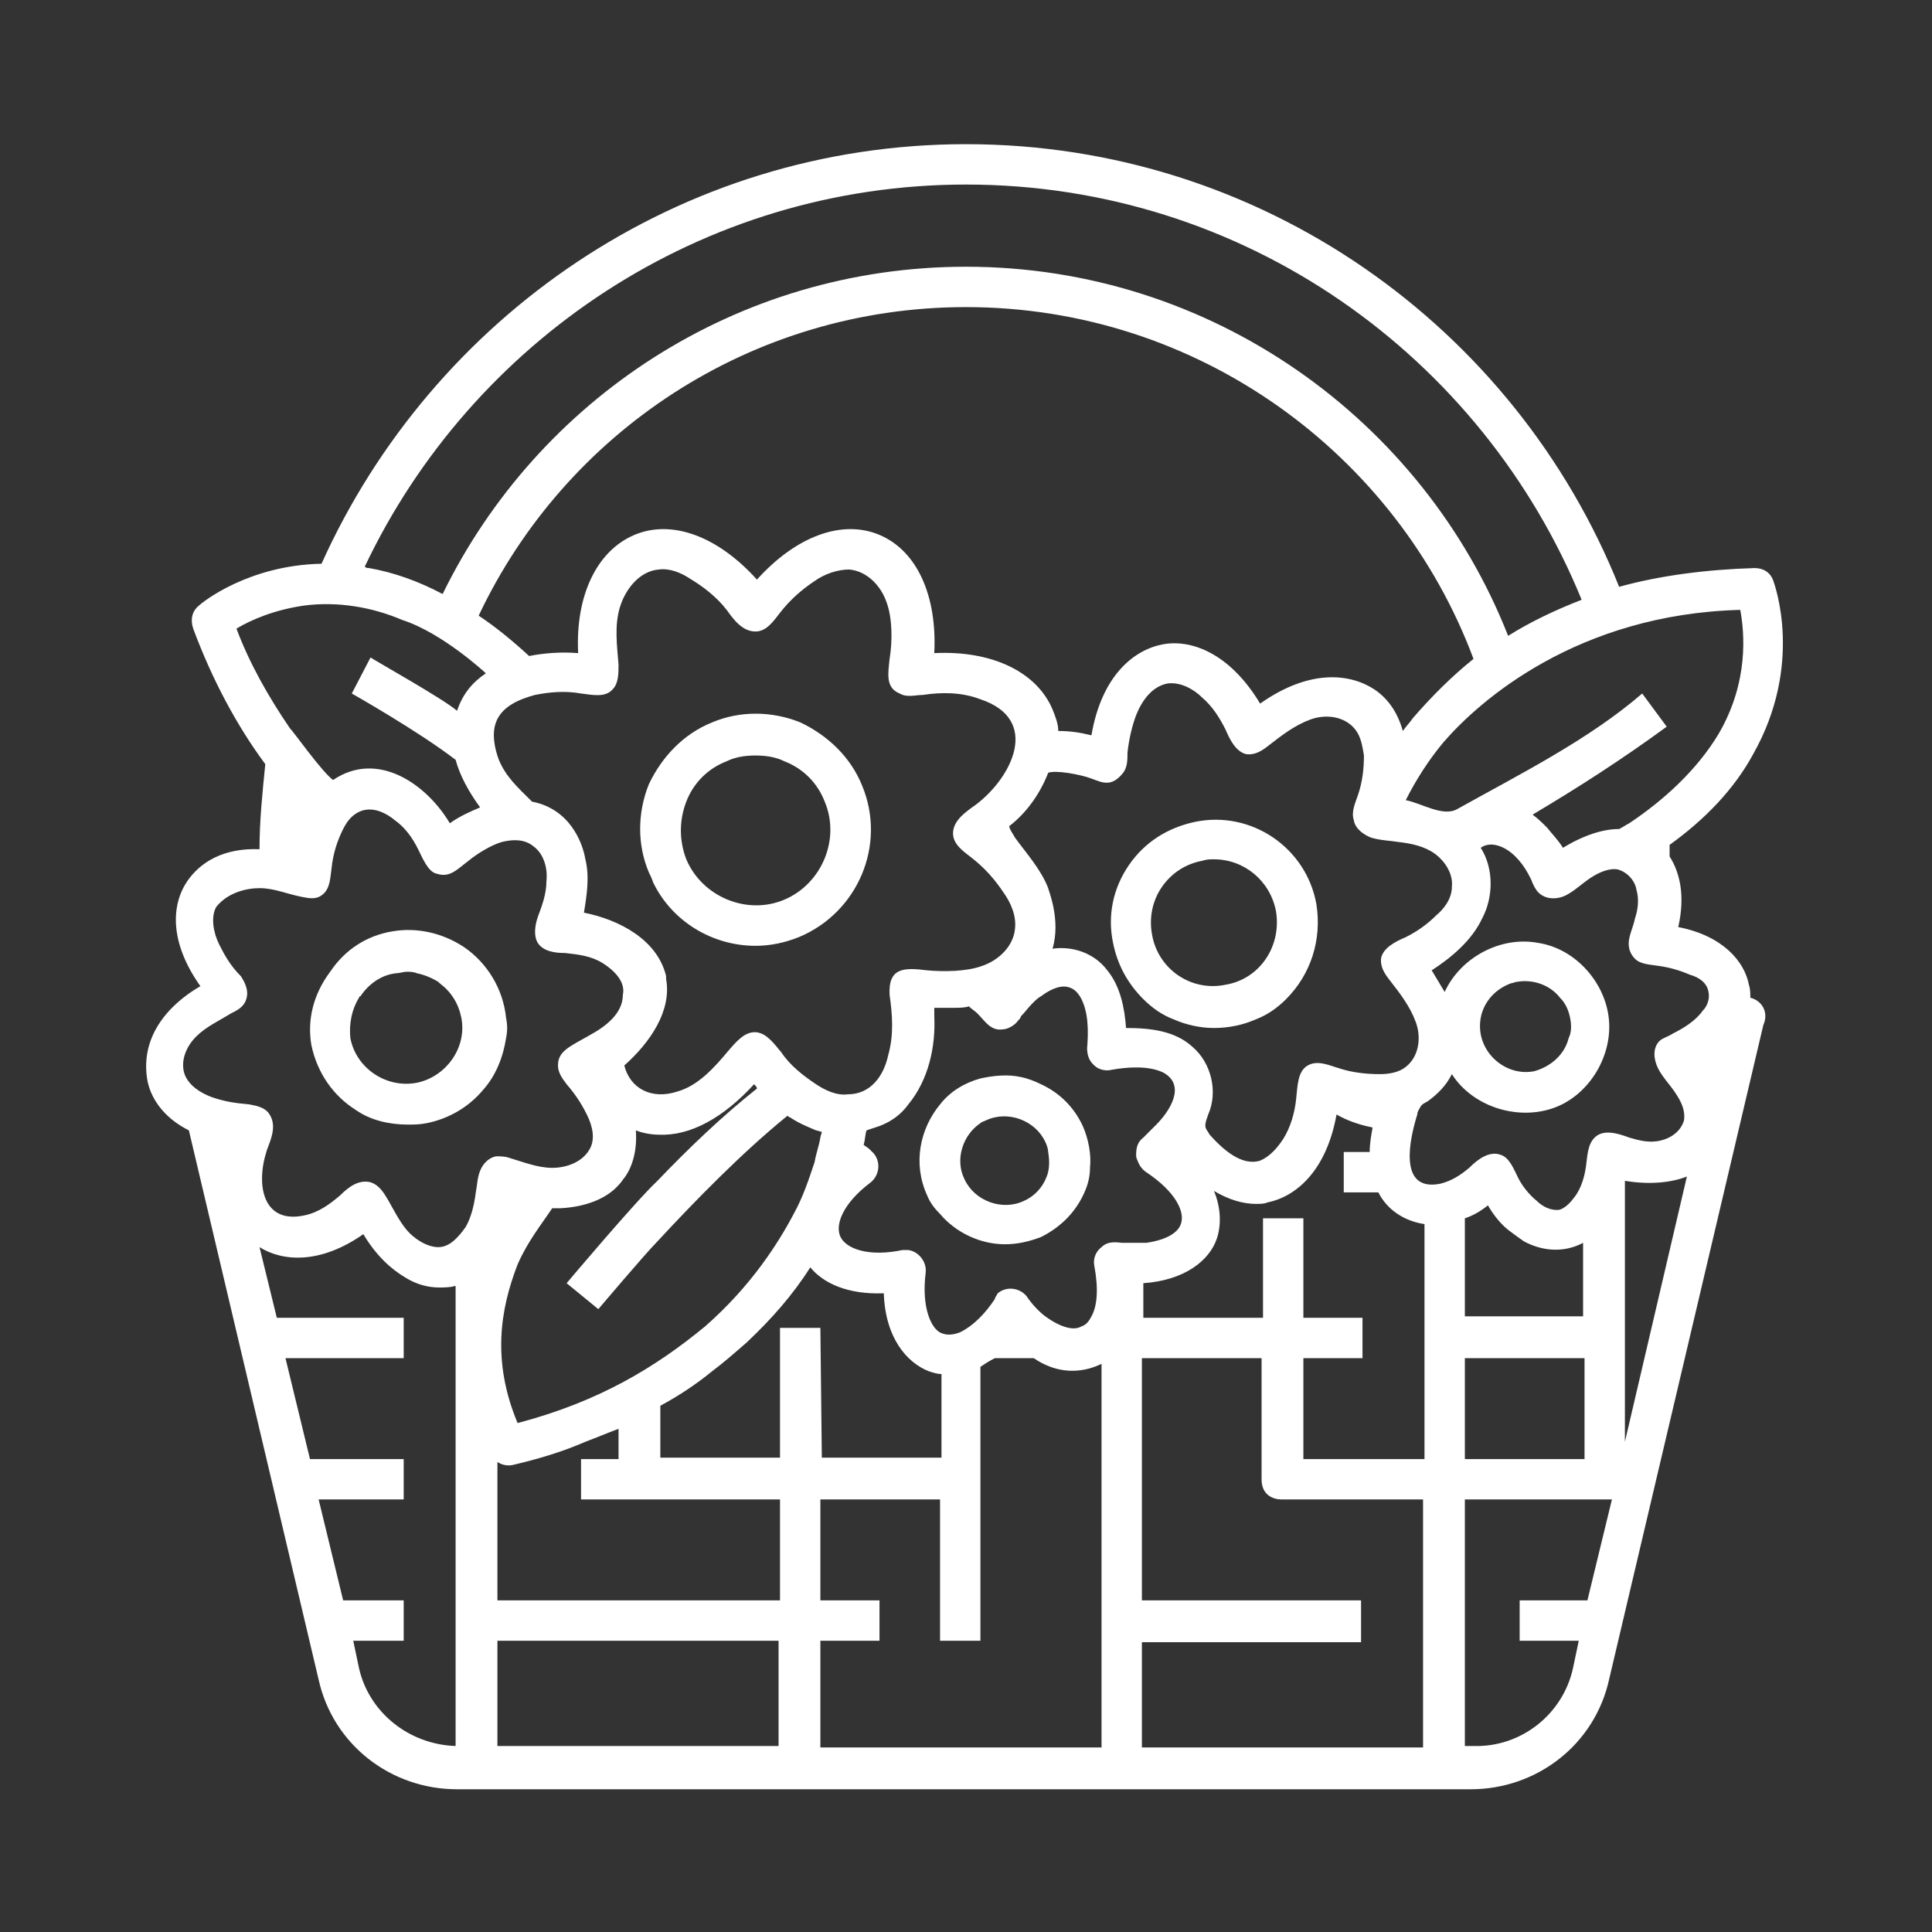
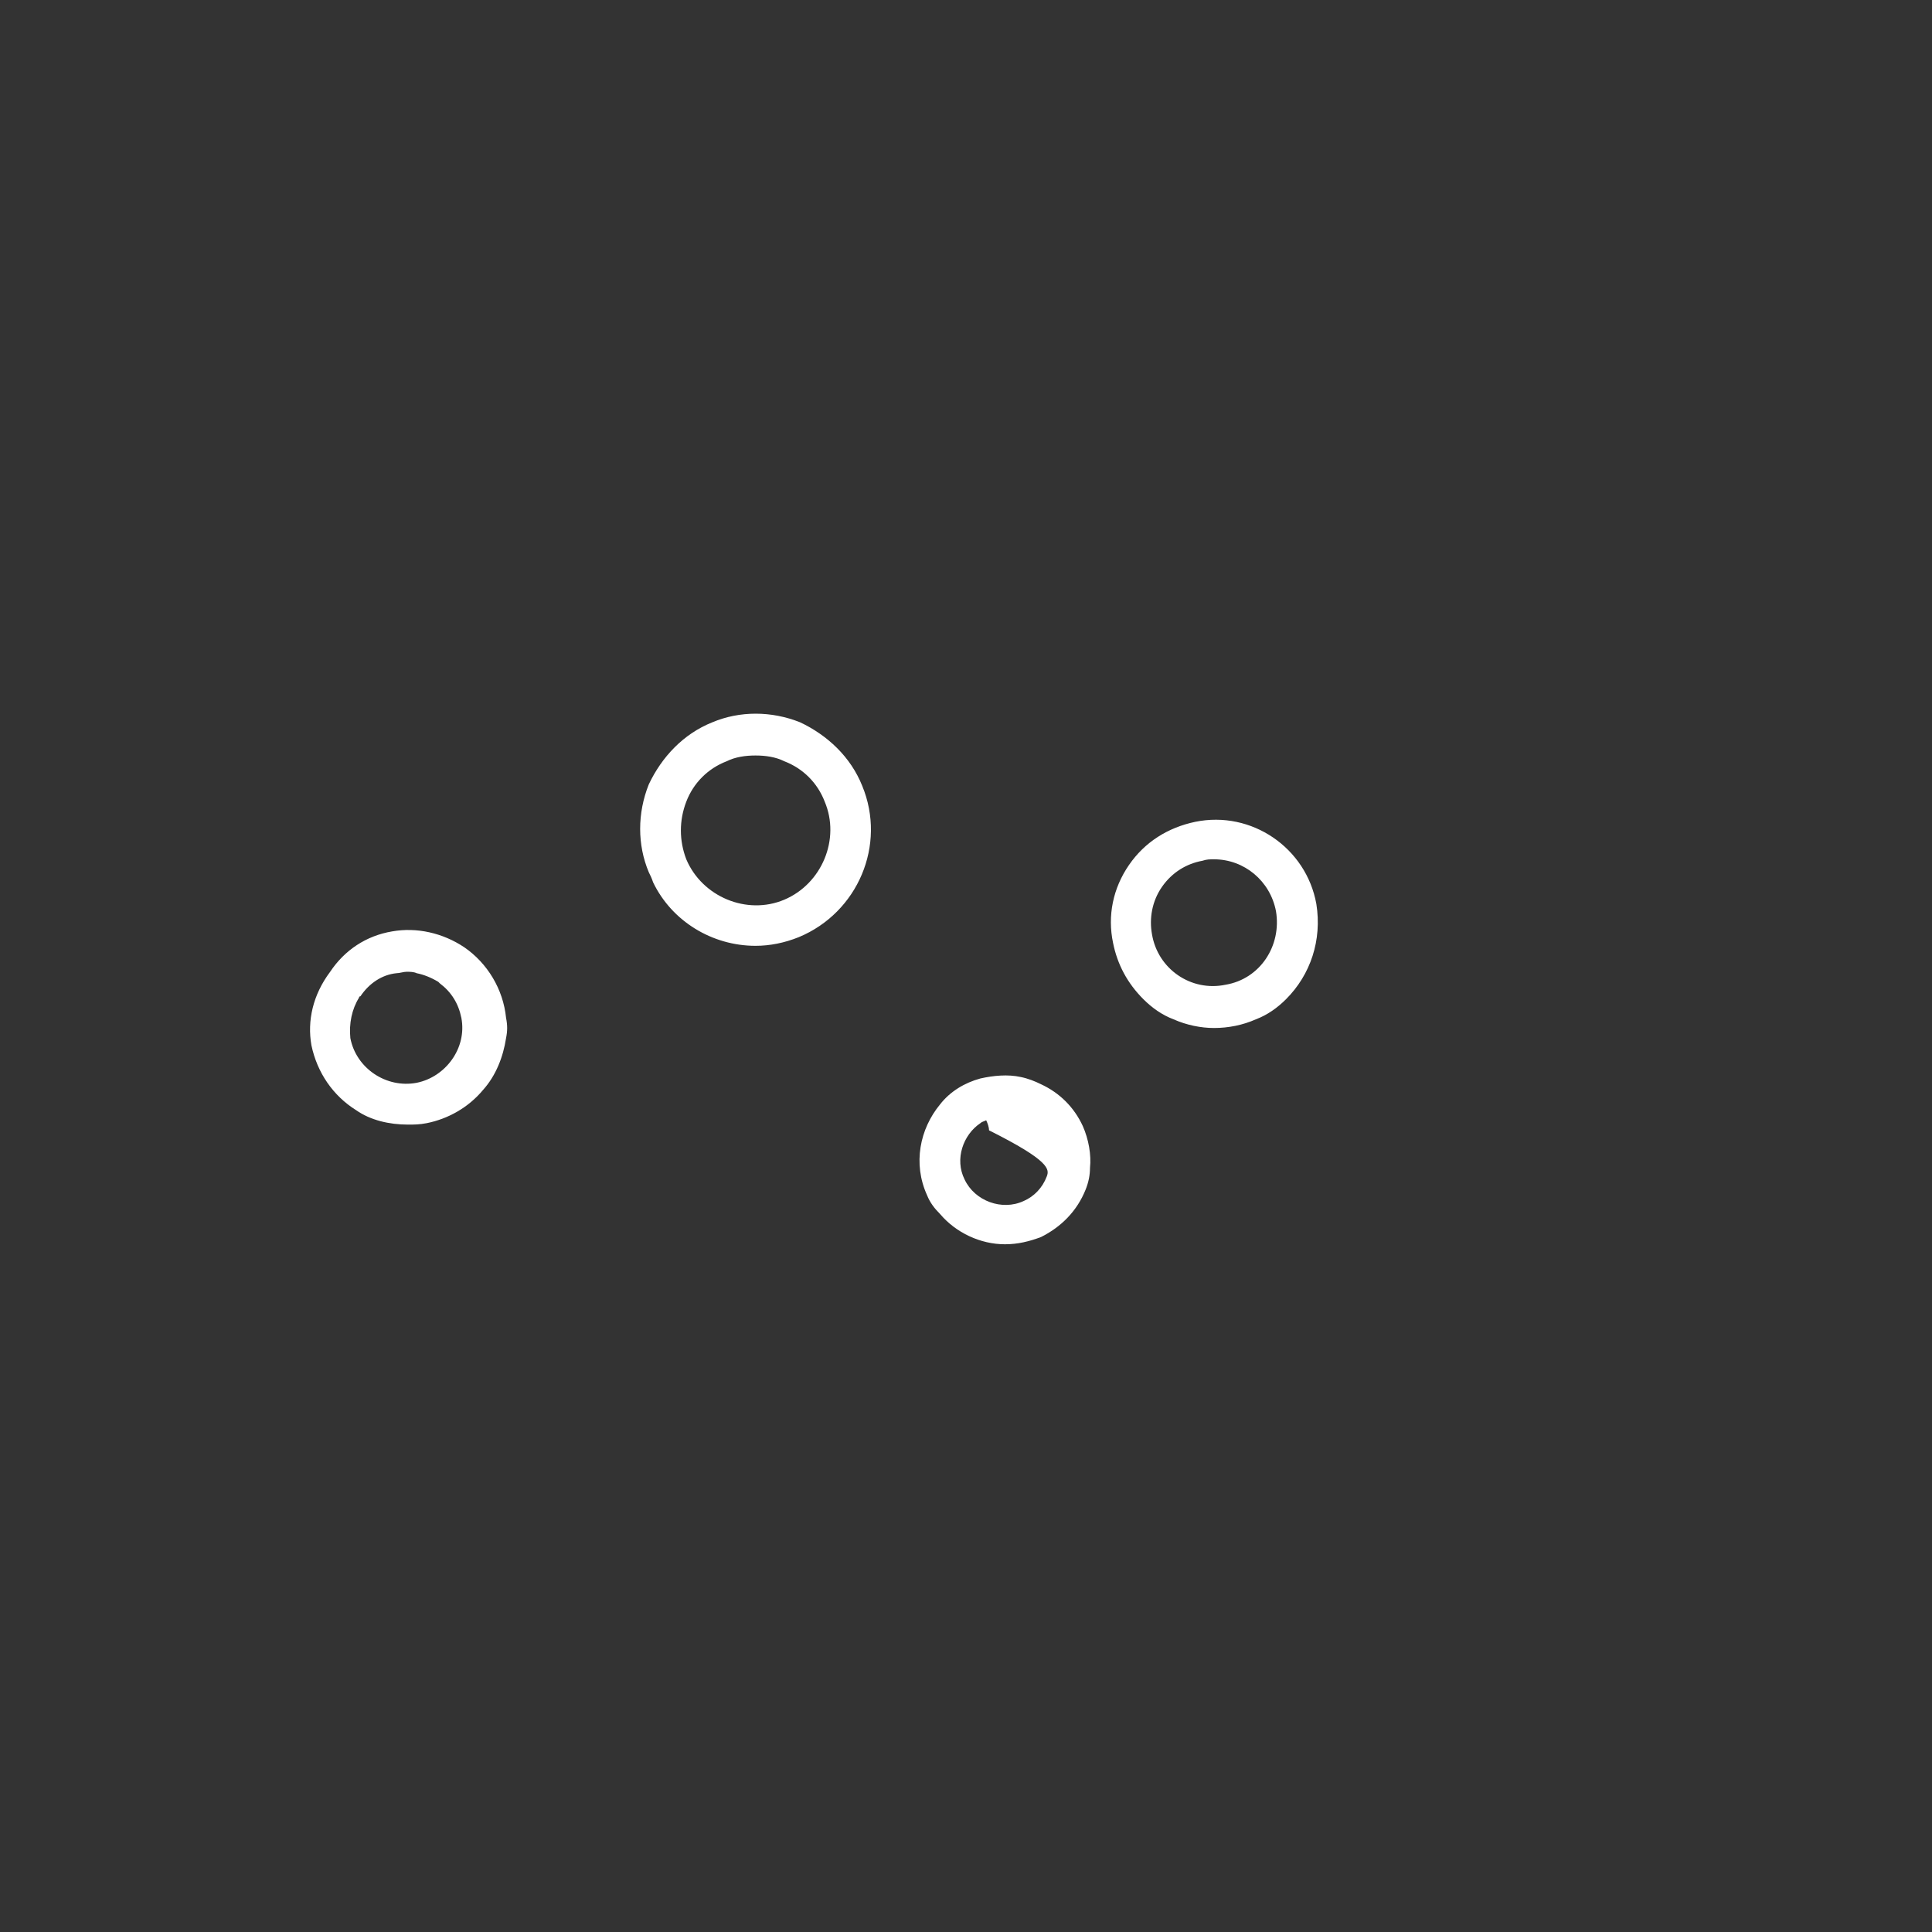
<svg xmlns="http://www.w3.org/2000/svg" id="Layer_1" x="0px" y="0px" viewBox="0 0 134 134" style="enable-background:new 0 0 134 134;" xml:space="preserve">
  <rect x="0" y="0" width="134" height="134" fill="#333333" stroke="none" />
  <style type="text/css"> .st0{fill:#FFFFFF;} </style>
  <g>
-     <path class="st0" d="M121.4,69.2c0-0.3,0-0.6-0.1-0.9c-0.3-1.6-1.8-3.4-4.9-4c0.5-2.2,0.1-3.8-0.6-4.9c0-0.3,0-0.5,0-0.8 c2.5-1.8,4.5-3.9,5.8-6.3c3.5-6.2,1.5-11.7,1.4-12c-0.2-0.6-0.7-0.9-1.3-0.9c-3.3,0.1-6.5,0.5-9.4,1.3C105.1,22.7,87.5,10,67,10 c-19.9,0-37,12-44.7,29.1c-5.1,0.1-8.3,2.7-8.5,2.9c-0.5,0.4-0.6,1-0.4,1.6c1.3,3.5,3,6.7,5,9.4c-0.2,2-0.4,3.9-0.4,5.9 c-2.5-0.1-4.1,0.9-5,2.2c-1.1,1.6-1.3,4.2,0.9,7.3c-0.5,0.3-4.3,2.4-3.7,6.4c0.2,1.3,1.1,2.7,2.9,3.6l9,38.1c1,4.5,5,7.6,9.6,7.6 h70.3c4.6,0,8.6-3.1,9.6-7.6l10.7-45.4C122.7,70.2,122.2,69.4,121.4,69.2z M109.5,113.8l-0.4,1.9c-0.7,3.2-3.6,5.5-6.9,5.4h-0.6 V104h10.2l-1.7,7h-4.7v2.8L109.5,113.8z M24.5,113.8h3.5V111h-4.2l-1.7-7h5.9v-2.8h-6.5l-1.7-7h8.2v-2.8h-8.8l-1.2-4.9 c1.6,1,4.2,1.2,7.2-0.9c0.9,1.5,1.9,2.4,2.9,3c0.8,0.5,1.6,0.7,2.4,0.7c0.1,0,0.8,0,1-0.1c0,0,0.1,0,0.1,0v31.9 c-3.2-0.1-6-2.3-6.7-5.4L24.5,113.8z M18,61.6c1,0,1.9,0.4,2.9,0.6c0.5,0.1,1,0.2,1.4-0.1c0.6-0.4,0.6-1.2,0.7-1.9 c0.1-1,0.4-1.9,0.8-2.7c0.3-0.6,0.7-1.1,1.4-1.3c0.8-0.2,1.6,0.2,2.2,0.7c0.7,0.5,1.2,1.2,1.6,2c0.3,0.6,0.7,1.6,1.3,1.7 c0.9,0.3,1.4-0.3,2.2-0.9c0.6-0.5,1.6-1.1,2.3-1.3c0.8-0.2,1.6-0.2,2.2,0.3c0.7,0.5,1,1.5,0.9,2.4c0,0.9-0.3,1.7-0.6,2.5 c-0.2,0.6-0.3,1.3,0,1.8c0.4,0.6,1.2,0.7,1.9,0.7c0.9,0.1,1.8,0.2,2.6,0.7c0.8,0.5,1.6,1.3,1.4,2.2c0,1.3-1.2,2.2-2.3,2.8 c-1.4,0.8-2.2,1.1-2.2,2.1c0,0.5,0.3,0.9,0.6,1.3c0.6,0.7,1,1.3,1.4,2.1s0.6,1.7,0.2,2.4c-0.5,0.9-1.6,1.3-2.6,1.3 c-1,0-2-0.4-3-0.7c-0.3-0.1-0.6-0.1-0.9-0.1c-0.5,0.1-0.9,0.5-1.1,1c-0.2,0.5-0.2,1-0.3,1.5c-0.1,0.8-0.3,1.7-0.7,2.4 c-0.5,0.7-1.1,1.4-1.9,1.4c-0.8,0-1.7-0.6-2.2-1.2c-0.5-0.6-0.9-1.4-1.3-2.1c-0.3-0.5-0.6-1-1.2-1.2c-0.8-0.2-1.5,0.3-2.1,0.9 c-0.7,0.6-1.5,1.2-2.5,1.4c-2.8,0.6-3.4-2-2.6-4.5c0.3-0.8,0.7-1.7,0.2-2.5c-0.3-0.5-0.9-0.6-1.4-0.7c-1.1-0.1-1.7-0.2-2.6-0.5 c-0.8-0.3-1.6-0.8-1.9-1.6c-0.3-0.9,0.1-1.9,0.8-2.6c0.7-0.7,1.6-1.1,2.4-1.6c0.4-0.2,0.8-0.4,1-0.8c0.3-0.6,0.1-1.2-0.3-1.8 c-0.7-0.7-1.1-1.4-1.5-2.2c-0.4-0.8-0.6-1.9-0.2-2.6C15.8,61.9,17.1,61.6,18,61.6L18,61.6z M21.1,42c2.3-0.3,4.7,0.1,6.8,1 c2.8,0.9,5.8,3.7,5.8,3.7c-0.9,0.6-1.6,1.4-2,2.6c-0.9-0.8-5.9-3.6-6-3.7l-1.3,2.5c0,0,4.6,2.6,7.2,4.6c0.3,1.1,0.9,2.2,1.7,3.3 c-0.7,0.3-1.4,0.6-2.1,1.1c-1.6-2.7-5-5.1-8.1-3c-0.8-0.6-2.7-3.3-3-3.6c-1.5-2.2-2.8-4.5-3.7-6.9C17.4,43,19,42.3,21.1,42z M67,12.8c19.3,0,35.8,11.9,42.7,28.8c-1.8,0.7-3.5,1.5-5.1,2.5C98.7,29.1,84,18.5,67,18.5c-15.9,0-29.7,9.2-36.3,22.7 c-1.7-0.9-3.4-1.5-5.1-1.8c-0.1,0-0.2,0-0.3-0.1C32.7,23.7,48.6,12.8,67,12.8z M120.7,42.3c0.3,1.6,0.6,5-1.5,8.6 c-1.5,2.5-3.8,4.6-6.2,6.2c-0.2,0.1-0.5,0.3-0.7,0.4c-1.1,0-2.4,0.4-3.9,1.3c-0.3-0.5-0.7-0.9-1.1-1.4c-0.3-0.3-0.6-0.6-1-0.9 c3.2-1.9,6.3-3.9,9.3-6.1l-1.7-2.3c-3.7,3.2-8.5,5.6-12.8,8c-1,0.6-2.5-0.4-3.6-0.6c0.7-1.4,1.6-2.8,2.6-4 C102.6,48.6,109.4,42.6,120.7,42.3L120.7,42.3z M118.5,68.8c0.1,0.5-0.1,1-0.4,1.3c-0.5,0.7-1.3,1.2-2.1,1.6 c-0.3,0.2-0.7,0.3-0.9,0.5c-0.5,0.5-0.4,1.3-0.1,1.9c0.3,0.6,0.8,1.1,1.2,1.7c0.4,0.6,0.7,1.2,0.6,1.9c-0.2,0.7-0.8,1.2-1.6,1.4 s-1.5,0-2.2-0.2c-0.8-0.3-1.8-0.6-2.4,0c-0.5,0.5-0.5,1.3-0.6,2c-0.1,0.7-0.3,1.4-0.7,2c-0.3,0.4-0.6,0.8-1.1,1 c-0.6,0.1-1.2-0.2-1.6-0.6c-0.5-0.4-1-1-1.3-1.6c-0.3-0.6-0.6-1.4-1.2-1.6c-0.8-0.3-1.6,0.3-2.2,0.9c-0.6,0.5-1.2,0.9-2,1.1 c-3,0.6-2.1-3.2-1.6-4.8c0-0.2,0.1-0.3,0.2-0.5c0.1-0.2,0.3-0.3,0.5-0.4c0.7-0.5,1.3-1.1,1.7-1.9c1.4,2.2,4.4,3.2,6.9,2.4 c2.5-0.8,4.2-3.5,4-6.1c-0.2-2.6-2.3-5-4.9-5.4c-2.6-0.5-5.4,1-6.5,3.4l-0.9-1.5c1.4-0.9,2.8-2.1,3.5-3.6c0.8-1.5,0.8-3.5-0.1-4.9 c0.7-0.5,1.7-0.1,2.4,0.6c0.5,0.5,0.8,1,1.1,1.6c0.1,0.3,0.3,0.7,0.5,0.9c0.5,0.5,1.3,0.5,1.9,0.2c0.6-0.3,1.1-0.8,1.7-1.2 s1.3-0.7,1.9-0.6c0.7,0.2,1.2,0.8,1.3,1.4c0.2,0.7,0.1,1.4-0.1,2c-0.1,0.5-0.3,0.9-0.4,1.4c-0.1,0.5,0,1,0.4,1.4 c0.4,0.4,1.1,0.4,1.7,0.5c0.7,0.1,1.4,0.3,2.1,0.6C117.9,67.8,118.4,68.2,118.5,68.8L118.5,68.8L118.5,68.8z M98.7,121.2H79.2v-7.3 h15.2V111H79.2V94.2h8.3v8.4c0,1.1,0.8,1.4,1.4,1.4h9.8V121.2L98.7,121.2z M54.1,111H34.5v-9.6c0.3,0.2,0.7,0.3,1.1,0.2 c1.7-0.4,3.4-0.9,5-1.6c0.8-0.3,1.5-0.6,2.3-0.9v2.1h-2.6v2.8h13.8L54.1,111z M46.2,67.9c0-0.1,0-0.1,0-0.2 c-0.6-2.5-3.2-3.9-5.7-4.4c0.2-1.2,0.4-2.5,0.1-3.7c-0.2-1.2-1.1-3.5-3.7-4c-1-1-1.8-1.7-2.3-2.9c-0.3-0.8-0.5-1.8-0.2-2.6 c0.4-1.1,1.6-1.6,2.7-1.9c1-0.2,2.1-0.3,3.2-0.1c0.8,0.1,1.7,0.3,2.2-0.3c0.4-0.4,0.4-1.1,0.4-1.7c-0.1-1.3-0.3-2.7,0.1-4 s1.4-2.5,2.7-2.6c0.7-0.1,1.5,0.2,2.1,0.6c1,0.6,1.9,1.3,2.6,2.2c0.5,0.7,1.1,1.5,2,1.5c0.8,0,1.3-0.8,1.7-1.3 c0.7-0.9,1.5-1.6,2.4-2.2c0.7-0.5,1.6-0.8,2.4-0.8c1.2,0.1,2.2,1.1,2.6,2.3c0.4,1.1,0.4,2.7,0.2,3.9c-0.1,1-0.3,2,0.7,2.4 c0.5,0.3,1.1,0.1,1.6,0.1c1.3-0.2,2.7-0.2,4,0.3c4.2,1.4,2.2,5.4-0.3,7.3c-0.7,0.5-1.6,1.1-1.6,2c0,0.8,0.8,1.3,1.3,1.7 c0.9,0.7,1.6,1.5,2.2,2.4c0.5,0.7,0.9,1.6,0.8,2.5c-0.1,1.2-1.1,2.2-2.3,2.6c-1.1,0.4-2.7,0.4-3.8,0.3c-1.6-0.2-2.7-0.2-2.6,1.7 c0.2,1.4,0.3,2.8-0.1,4.2c-0.3,1.4-1.2,2.7-2.8,2.7c-0.8,0.1-1.6-0.3-2.2-0.7c-0.9-0.6-1.8-1.3-2.4-2.2c-0.5-0.6-1-1.3-1.7-1.4 c-0.8-0.1-1.4,0.6-2,1.3c-1,1.2-2.1,2.4-3.5,2.8c-1.8,0.6-3.3-0.2-3.7-1.8C45.1,72.3,46.6,70.1,46.2,67.9L46.2,67.9z M97,58.4 c0.9,0.1,1.8,0.3,2.5,0.8c0.7,0.5,1.3,1.4,1.2,2.3c0,0.8-0.5,1.5-1.1,2c-0.6,0.6-1.3,1.1-2.1,1.5c-0.7,0.3-1.5,0.7-1.7,1.4 c-0.1,0.6,0.2,1.1,0.6,1.6c0.7,0.9,1.4,1.8,1.8,2.9s0.2,2.4-0.7,3.1c-0.5,0.4-1.2,0.5-1.8,0.5c-0.9,0-1.9-0.1-2.8-0.4 c-0.7-0.2-1.5-0.6-2.2-0.2c-0.7,0.4-0.7,1.4-0.8,2.3c-0.1,1-0.4,2-0.9,2.8c-0.4,0.6-0.9,1.2-1.6,1.5c-1.3,0.4-2.6-0.8-3.5-1.8 c-0.1-0.2-0.3-0.4-0.3-0.6c0-0.3,0.1-0.5,0.2-0.8c0.7-1.6,0.2-3.6-1.1-4.7c-1.2-1.1-2.9-1.3-4.6-1.3c-0.1-1.4-0.4-2.9-1.3-4 c-0.9-1.2-2.4-1.7-3.8-1.5c0.6-2-0.3-4.1-0.3-4.2c-0.5-1.3-1.5-2.4-2.3-3.5c-0.1-0.2-0.4-0.6-0.4-0.8c1.3-1,2.2-2.4,2.7-3.7 c0.5-0.2,2.2,0.1,3,0.4c0.8,0.3,1.4,0.6,2.2-0.4c0.3-0.4,0.3-0.9,0.3-1.4c0.1-0.9,0.3-1.8,0.6-2.6c0.4-1,1.1-2,2.2-2.2 c0.9-0.1,1.8,0.4,2.4,1c0.7,0.6,1.2,1.4,1.6,2.2c0.3,0.7,0.7,1.5,1.4,1.7c0.6,0.1,1.1-0.2,1.6-0.6c0.9-0.7,1.8-1.4,2.9-1.8 c1.1-0.4,2.4-0.2,3.1,0.7c0.4,0.5,0.5,1.2,0.6,1.8c0,0.9-0.1,1.8-0.4,2.7c-0.2,0.6-0.5,1.2-0.3,1.8c0.1,0.6,0.7,1,1.2,1.2 C95.8,58.3,96.4,58.3,97,58.4L97,58.4z M108.9,70.6L108.9,70.6c0.1,0.5,0.1,1-0.1,1.4c-0.3,1.2-1.3,2-2.4,2.3 c-2.1,0.4-4.1-1.5-3.7-3.7c0.2-1.1,1-2,2.1-2.4c0.1,0,0.3-0.1,0.4-0.1c1.1-0.2,2.3,0.2,3,1.1C108.6,69.6,108.8,70.1,108.9,70.6 L108.9,70.6z M76.4,86.5c-0.4,0.3-0.6,0.8-0.5,1.3c0.3,1.6,0.2,2.8-0.2,3.5c-0.2,0.4-0.4,0.6-0.7,0.7c-0.5,0.3-1.4,0.1-2.5-0.7 c-0.4-0.3-0.9-0.8-1.3-1.4c-0.5-0.6-1.4-0.7-2-0.2C69.1,89.9,69,90,69,90.1c-0.6,0.9-1.4,1.8-2.4,2.3c-0.5,0.2-0.9,0.2-1.2,0.1 c-0.8-0.2-1.5-1.8-1.2-4.2c0.1-0.8-0.5-1.5-1.2-1.6c-0.1,0-0.3,0-0.4,0c-2.4,0.5-3.9-0.1-4.3-0.9c-0.4-0.8,0.1-2.3,2.1-3.8 c0.6-0.5,0.7-1.4,0.2-2c-0.1-0.1-0.2-0.2-0.3-0.3c-0.1-0.1-0.3-0.2-0.4-0.3c0.1-0.3,0.1-0.7,0.2-1c0.3-0.1,0.6-0.2,0.9-0.3 c0.8-0.3,1.5-0.8,2-1.5c1.4-1.7,1.9-4,1.8-6.1c0-0.2,0-0.4,0-0.6c0.5,0,0.9,0,1.4,0c0.3,0,0.7,0,1-0.1c0.2,0.2,0.4,0.3,0.6,0.5 c0.5,0.5,0.9,1.2,1.7,1.1c0.4,0,0.9-0.3,1.1-0.6l0,0c0.1-0.1,0.2-0.2,0.2-0.3c0.3-0.3,0.5-0.6,0.8-0.9c0.2-0.2,0.4-0.4,0.6-0.5 c0.8-0.6,1.5-0.8,2-0.6c0.3,0.1,0.5,0.3,0.7,0.6c0.6,1,0.6,2.4,0.5,3.6c0,0.4,0.1,0.8,0.4,1.1c0,0,0.1,0.1,0.1,0.1 c0.3,0.3,0.8,0.4,1.2,0.3c1.1-0.2,2.6-0.3,3.6,0.2c1.6,0.9,0.4,2.7-0.5,3.6c-0.3,0.3-0.6,0.6-0.9,0.9c-0.4,0.3-0.5,0.7-0.5,1.2 c0,0.1,0,0.2,0.1,0.4c0.1,0.3,0.3,0.6,0.6,0.8c2.1,1.4,2.7,2.8,2.4,3.6c-0.2,0.6-1,1.1-2.4,1.3c-0.5,0-1.1,0-1.7,0 C77.1,86.1,76.7,86.2,76.4,86.5L76.4,86.5z M95.3,47.8c-1.7-1.1-4.5-1.4-7.9,1c-2.1-3.5-4.8-4.5-6.8-4.1c-2,0.4-4.2,2.2-4.9,6.3 c-0.8-0.2-1.5-0.3-2.3-0.3c0-0.5-0.2-1-0.4-1.5c-1.1-2.6-4.2-4.1-8.2-3.9c0.2-4-1.2-7.1-3.8-8.2c-2.6-1.1-5.8,0.1-8.5,3.1 c-2.7-3-5.9-4.2-8.5-3.1c-2.6,1.1-4.1,4.2-3.9,8.2c-1.2-0.1-2.4,0-3.4,0.2c-1.2-1.1-2.3-2-3.5-2.8C39.2,30,52.1,21.3,67,21.3 c16.1,0,29.9,10.2,35.2,24.4c-1.5,1.2-2.9,2.6-4.2,4.1c-0.2,0.3-0.5,0.6-0.7,0.9C96.9,49.3,96.2,48.4,95.3,47.8L95.3,47.8z M38.3,83.8c0.2,0,0.4,0,0.6,0c1.8-0.1,3.2-0.7,4-1.6c0.2-0.2,0.3-0.4,0.4-0.5c0.6-0.8,0.9-2,0.8-3.3c0.5,0.2,1.1,0.3,1.6,0.3 c2.2,0.1,4.5-1.2,6.6-3.5c0.1,0.1,0.2,0.2,0.2,0.3c-2.4,1.9-4.8,4.2-6.9,6.4c-1.5,1.4-6.3,7.1-6.3,7.1l2.2,1.8c0,0,3.3-3.9,4.1-4.7 c2.5-2.7,5.8-6.1,9-8.7c0.1,0,0.1,0.1,0.2,0.1c0.6,0.4,1.1,0.6,1.8,0.9c0.1,0,0.3,0.1,0.4,0.1c0,0.1-0.1,0.3-0.1,0.4 c-0.1,0.6-0.3,1.1-0.4,1.7c-0.4,1.2-0.8,2.4-1.4,3.5c-1.1,2.1-3,5.1-6.2,7.9c-3.4,2.8-7.3,5.2-13,6.7c-1.8-4.3-1.2-7.9,0-11 C36.6,86.1,37.5,85,38.3,83.8L38.3,83.8z M56.9,92.1h-2.8v9h-8.3v-3.6c1.3-0.7,2.5-1.5,3.6-2.4c0.8-0.6,1.6-1.3,2.4-2 c1.7-1.6,3.2-3.3,4.4-5.2c0.9,1.1,2.6,1.9,5.1,1.8c0.1,3.1,1.6,4.8,3.1,5.4c0.3,0.1,0.6,0.2,0.9,0.2v5.8h-8.3L56.9,92.1z M101.6,91.4v-6.9c0.6-0.2,1.1-0.5,1.6-0.9c0.4,0.7,0.9,1.3,1.4,1.7c0.4,0.3,0.8,0.6,1.1,0.8c1.3,0.7,2.8,0.8,4.1,0.1v5.1H101.6 L101.6,91.4z M34.5,113.8h19.5v7.3H34.5L34.5,113.8z M56.9,113.8H61V111h-4.1v-7h8.3v9.8h2.8v-19c0.3-0.2,0.6-0.4,1-0.6h2.7 c2.5,1.7,4.6,0.4,4.7,0.4v26.6H56.9L56.9,113.8L56.9,113.8z M90.4,101.2v-7h4.1v-2.8h-4.1v-6.9h-2.8v6.9h-8.3V89 c2.9-0.2,4.6-1.6,5.1-3.1c0.3-0.9,0.3-2.1-0.2-3.3c1,0.6,2,0.9,2.9,0.9c0.3,0,0.6,0,0.8-0.1c2-0.4,4.1-2.2,4.8-6.1 c0.7,0.4,1.5,0.7,2.5,0.9c-0.1,0.6-0.2,1.1-0.2,1.7h-1.8v2.8h2.4c0.6,1.2,1.8,2,3.2,2.2v16.3L90.4,101.2z M101.6,94.2h8.3v7h-8.3 V94.2z M112.7,81.9C112.7,81.9,112.7,81.9,112.7,81.9c1.8,0.3,3.3,0.1,4.3-0.3l-4.3,18.4V81.9z" />
-     <path class="st0" d="M91.3,62.7c-0.7-3.9-4.5-6.5-8.4-5.7c-1.9,0.4-3.5,1.4-4.6,3c-1.1,1.6-1.5,3.5-1.1,5.4c0.3,1.5,1,2.8,2.1,3.9 c0.6,0.6,1.3,1.1,2.1,1.4c0.9,0.4,1.9,0.6,2.8,0.6c1,0,2-0.2,2.9-0.6c0.8-0.3,1.5-0.8,2.1-1.4C90.9,67.6,91.7,65.2,91.3,62.7 L91.3,62.7z M79.9,64.8c-0.2-1.1,0-2.3,0.7-3.3c0.7-1,1.7-1.6,2.8-1.8c0.3-0.1,0.5-0.1,0.8-0.1c2.1,0,3.9,1.5,4.3,3.6 c0.4,2.4-1.1,4.7-3.5,5.1C82.6,68.8,80.3,67.2,79.9,64.8L79.9,64.8z M75.1,78.1c-0.6-1.3-1.6-2.3-2.9-2.9c-0.4-0.2-0.9-0.4-1.4-0.5 c-0.9-0.2-1.9-0.1-2.8,0.1c-1.1,0.3-2.1,0.9-2.8,1.8c0,0,0,0,0,0c-1.4,1.7-1.9,4.1-0.9,6.3c0.2,0.5,0.5,0.9,0.9,1.3 c1.1,1.3,2.8,2.1,4.5,2.1c0.9,0,1.7-0.2,2.5-0.5c1.4-0.7,2.5-1.8,3.1-3.3c0.2-0.5,0.3-1,0.3-1.5C75.7,80.1,75.5,79,75.1,78.1z M72.6,81.6c-0.3,0.8-0.9,1.4-1.6,1.7c-1.5,0.7-3.4,0-4.1-1.5c-0.7-1.4-0.1-3.1,1.1-3.9c0.1-0.1,0.2-0.1,0.4-0.2 c1.5-0.7,3.4,0,4.1,1.5c0.1,0.2,0.2,0.5,0.2,0.7C72.8,80.5,72.8,81.1,72.6,81.6L72.6,81.6z M52.4,65.6c1,0,2-0.2,3-0.6 c4.1-1.7,6.1-6.4,4.4-10.5c-0.8-2-2.4-3.5-4.3-4.4c-2-0.8-4.2-0.8-6.1,0c-2,0.8-3.5,2.4-4.4,4.3c-0.8,2-0.8,4.2,0,6.1 c0.1,0.2,0.2,0.4,0.3,0.7C46.6,63.9,49.4,65.6,52.4,65.6L52.4,65.6z M50.4,52.8c0.6-0.3,1.3-0.4,2-0.4c0.7,0,1.4,0.1,2,0.4 c1.3,0.5,2.3,1.5,2.8,2.8c1.1,2.6-0.2,5.7-2.8,6.8c-2.6,1.1-5.7-0.2-6.8-2.8c-0.5-1.3-0.5-2.7,0-4C48.1,54.3,49.1,53.3,50.4,52.8 L50.4,52.8z M21.6,72.5c0.4,1.9,1.5,3.5,3.1,4.5c1,0.7,2.3,1,3.6,1c0.4,0,0.8,0,1.3-0.1c1.5-0.3,2.9-1.1,3.9-2.3 c0.9-1,1.4-2.3,1.6-3.6c0.1-0.5,0.1-0.9,0-1.4c-0.2-2-1.3-3.8-2.9-4.9c-1.5-1-3.3-1.4-5-1.1l0,0c-1.8,0.3-3.3,1.3-4.3,2.8 C21.7,69,21.3,70.8,21.6,72.5L21.6,72.5z M24.9,69.2c0,0,0-0.1,0.1-0.1c0.6-0.9,1.5-1.5,2.5-1.6c0.2,0,0.5-0.1,0.7-0.1 c0.2,0,0.5,0,0.7,0.1c0.5,0.1,1,0.3,1.5,0.6c0,0,0.1,0.1,0.1,0.1c0.8,0.6,1.3,1.4,1.5,2.4c0,0,0,0,0,0c0.4,2.1-1.1,4.1-3.1,4.5 c-2.1,0.4-4.2-1-4.6-3.1C24.2,71,24.4,70,24.9,69.2L24.9,69.2z" />
+     <path class="st0" d="M91.3,62.7c-0.7-3.9-4.5-6.5-8.4-5.7c-1.9,0.4-3.5,1.4-4.6,3c-1.1,1.6-1.5,3.5-1.1,5.4c0.3,1.5,1,2.8,2.1,3.9 c0.6,0.6,1.3,1.1,2.1,1.4c0.9,0.4,1.9,0.6,2.8,0.6c1,0,2-0.2,2.9-0.6c0.8-0.3,1.5-0.8,2.1-1.4C90.9,67.6,91.7,65.2,91.3,62.7 L91.3,62.7z M79.9,64.8c-0.2-1.1,0-2.3,0.7-3.3c0.7-1,1.7-1.6,2.8-1.8c0.3-0.1,0.5-0.1,0.8-0.1c2.1,0,3.9,1.5,4.3,3.6 c0.4,2.4-1.1,4.7-3.5,5.1C82.6,68.8,80.3,67.2,79.9,64.8L79.9,64.8z M75.1,78.1c-0.6-1.3-1.6-2.3-2.9-2.9c-0.4-0.2-0.9-0.4-1.4-0.5 c-0.9-0.2-1.9-0.1-2.8,0.1c-1.1,0.3-2.1,0.9-2.8,1.8c0,0,0,0,0,0c-1.4,1.7-1.9,4.1-0.9,6.3c0.2,0.5,0.5,0.9,0.9,1.3 c1.1,1.3,2.8,2.1,4.5,2.1c0.9,0,1.7-0.2,2.5-0.5c1.4-0.7,2.5-1.8,3.1-3.3c0.2-0.5,0.3-1,0.3-1.5C75.7,80.1,75.5,79,75.1,78.1z M72.6,81.6c-0.3,0.8-0.9,1.4-1.6,1.7c-1.5,0.7-3.4,0-4.1-1.5c-0.7-1.4-0.1-3.1,1.1-3.9c0.1-0.1,0.2-0.1,0.4-0.2 c0.1,0.2,0.2,0.5,0.2,0.7C72.8,80.5,72.8,81.1,72.6,81.6L72.6,81.6z M52.4,65.6c1,0,2-0.2,3-0.6 c4.1-1.7,6.1-6.4,4.4-10.5c-0.8-2-2.4-3.5-4.3-4.4c-2-0.8-4.2-0.8-6.1,0c-2,0.8-3.5,2.4-4.4,4.3c-0.8,2-0.8,4.2,0,6.1 c0.1,0.2,0.2,0.4,0.3,0.7C46.6,63.9,49.4,65.6,52.4,65.6L52.4,65.6z M50.4,52.8c0.6-0.3,1.3-0.4,2-0.4c0.7,0,1.4,0.1,2,0.4 c1.3,0.5,2.3,1.5,2.8,2.8c1.1,2.6-0.2,5.7-2.8,6.8c-2.6,1.1-5.7-0.2-6.8-2.8c-0.5-1.3-0.5-2.7,0-4C48.1,54.3,49.1,53.3,50.4,52.8 L50.4,52.8z M21.6,72.5c0.4,1.9,1.5,3.5,3.1,4.5c1,0.7,2.3,1,3.6,1c0.4,0,0.8,0,1.3-0.1c1.5-0.3,2.9-1.1,3.9-2.3 c0.9-1,1.4-2.3,1.6-3.6c0.1-0.5,0.1-0.9,0-1.4c-0.2-2-1.3-3.8-2.9-4.9c-1.5-1-3.3-1.4-5-1.1l0,0c-1.8,0.3-3.3,1.3-4.3,2.8 C21.7,69,21.3,70.8,21.6,72.5L21.6,72.5z M24.9,69.2c0,0,0-0.1,0.1-0.1c0.6-0.9,1.5-1.5,2.5-1.6c0.2,0,0.5-0.1,0.7-0.1 c0.2,0,0.5,0,0.7,0.1c0.5,0.1,1,0.3,1.5,0.6c0,0,0.1,0.1,0.1,0.1c0.8,0.6,1.3,1.4,1.5,2.4c0,0,0,0,0,0c0.4,2.1-1.1,4.1-3.1,4.5 c-2.1,0.4-4.2-1-4.6-3.1C24.2,71,24.4,70,24.9,69.2L24.9,69.2z" />
  </g>
</svg>